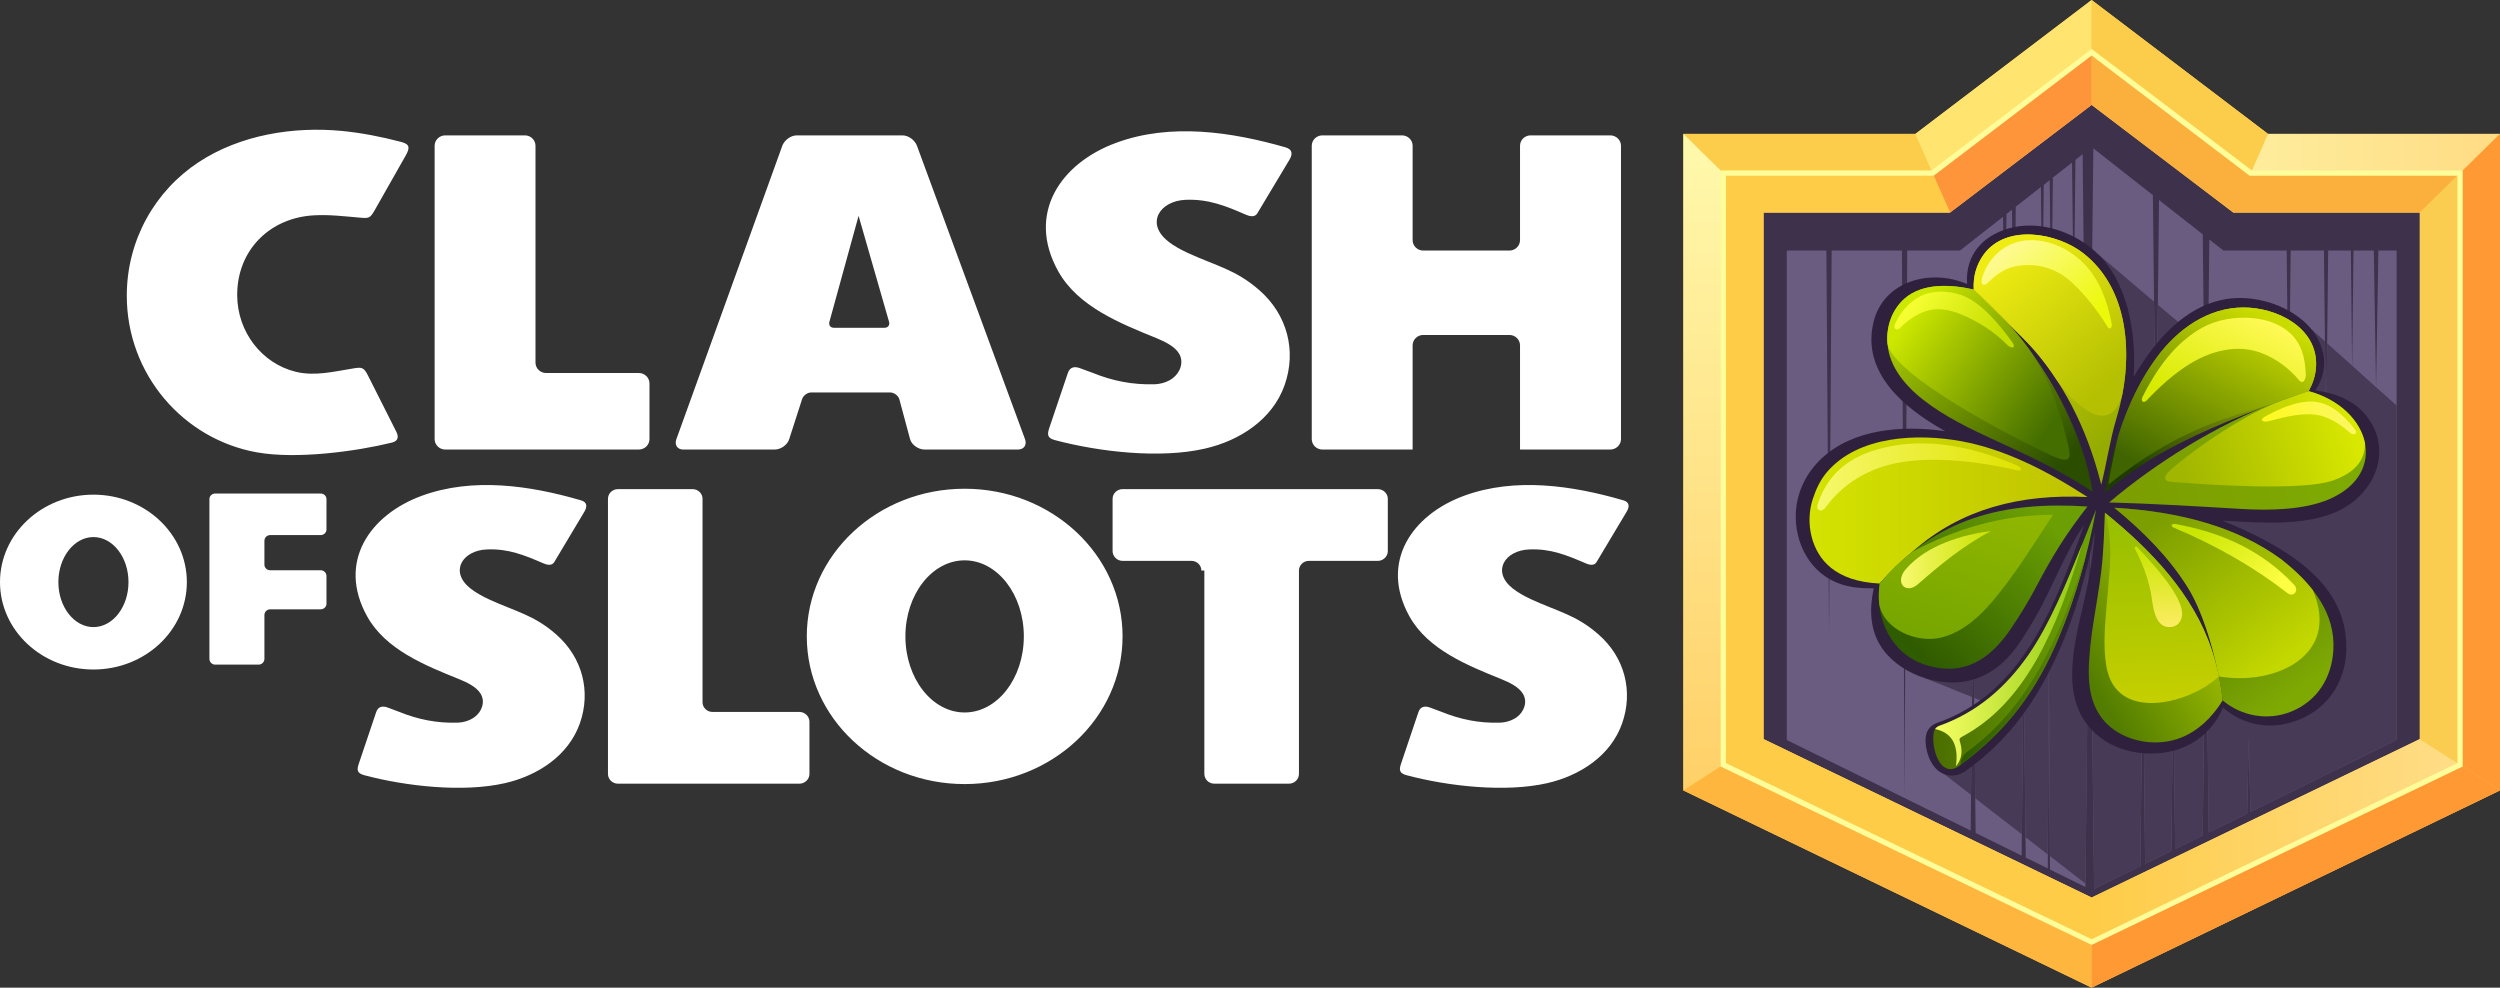
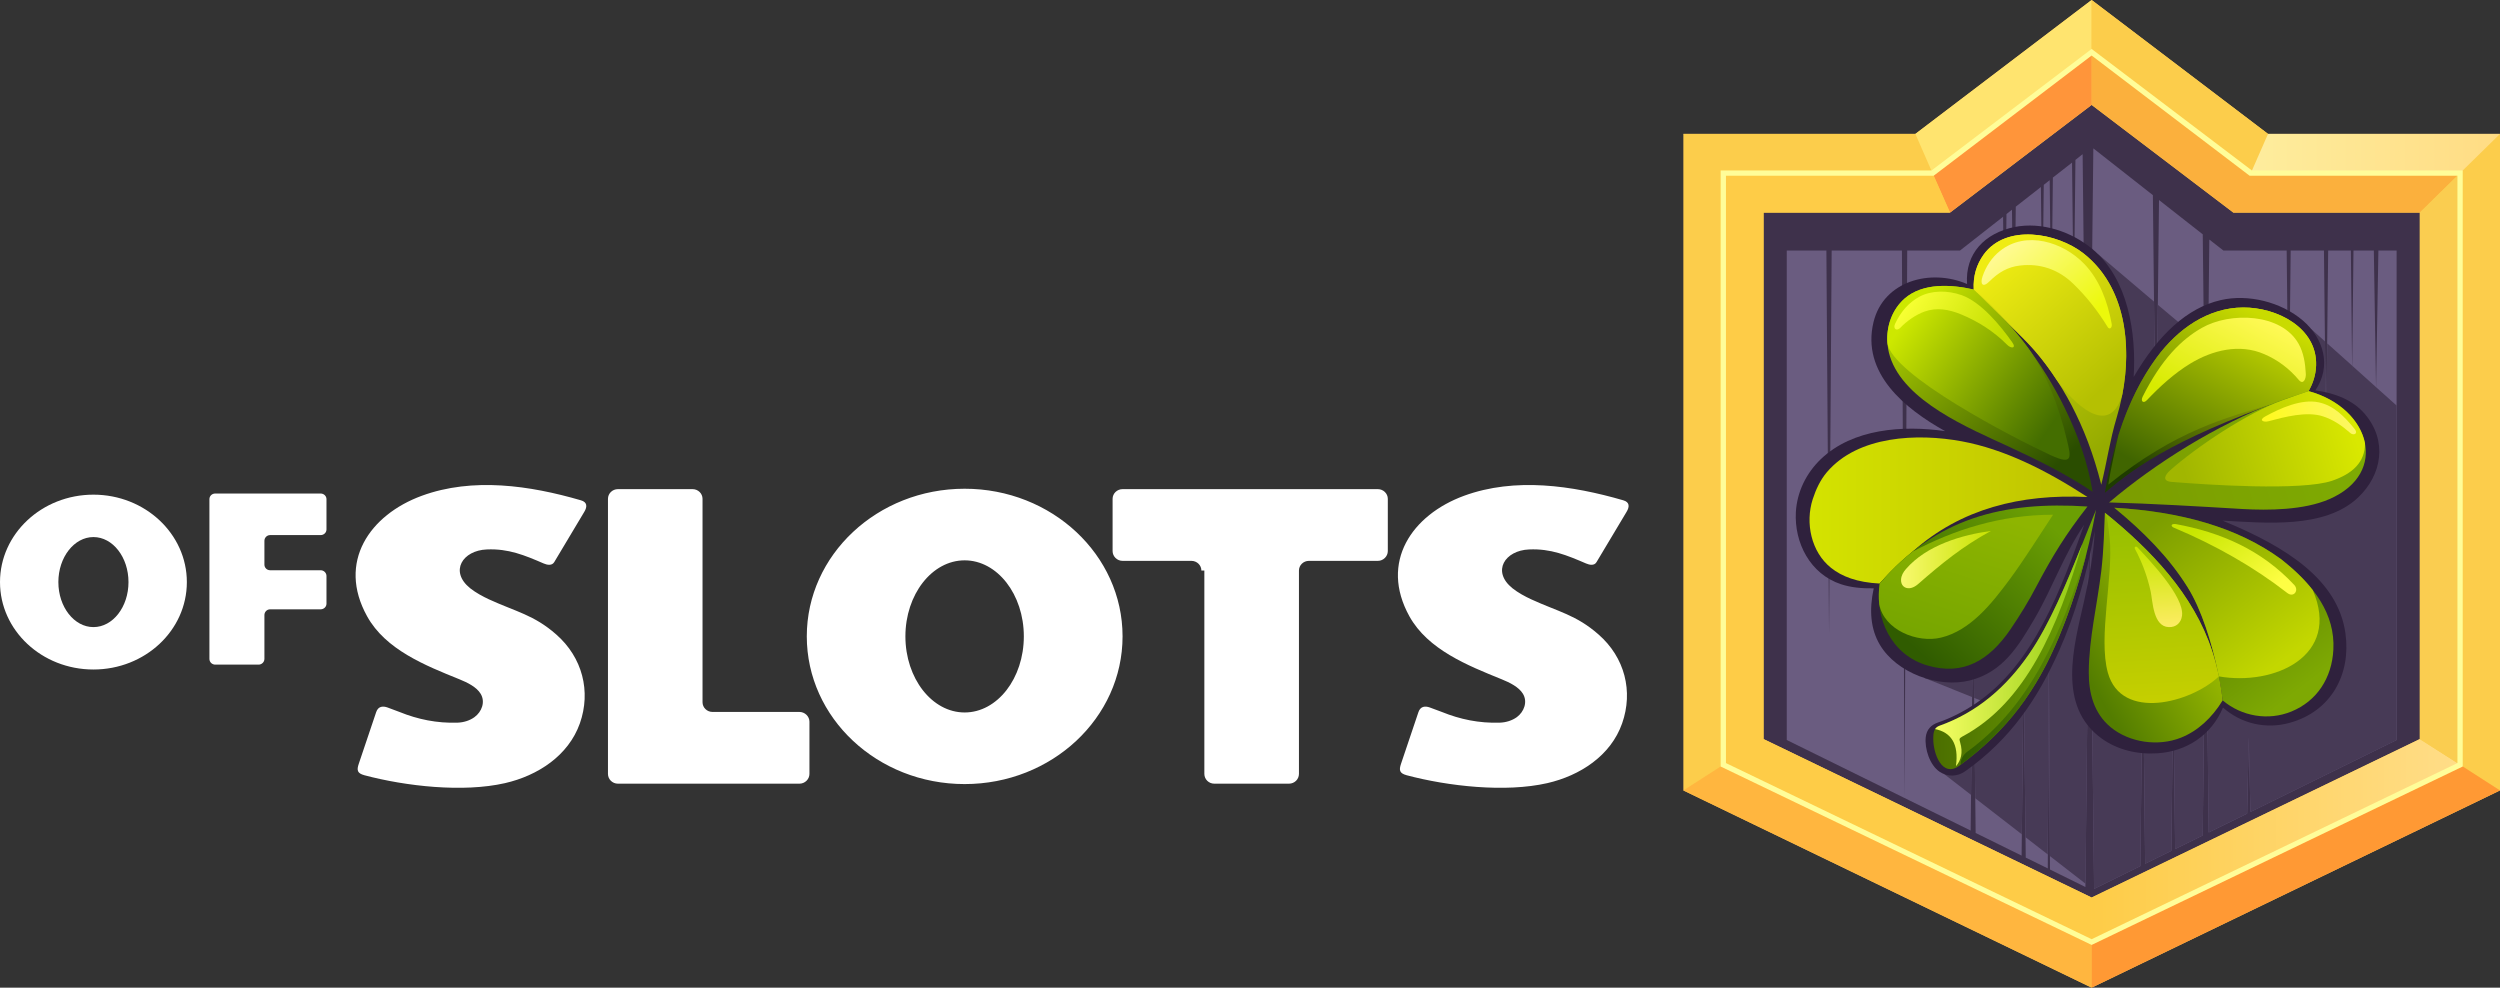
<svg xmlns="http://www.w3.org/2000/svg" width="81" height="32" viewBox="0 0 81 32" fill="none">
  <rect x="0" y="0" width="81" height="32" fill="#333333" stroke="none" />
  <path fill-rule="evenodd" clip-rule="evenodd" d="M54.541 4.339H62.058L67.769 0L73.484 4.339H81V25.61L67.769 32L54.541 25.61V4.339Z" fill="#3E314B" />
  <path fill-rule="evenodd" clip-rule="evenodd" d="M57.891 8.118H59.175L59.261 20.53L59.346 8.118H61.622L61.708 25.856L57.891 23.976V8.118ZM61.794 8.118H63.503L64.9 7.023L64.955 12.018L65.01 6.935L65.188 6.794L65.25 12.376L65.311 6.696L66.125 6.06L66.17 10.216L66.218 5.989L66.41 5.837L66.461 10.563L66.513 5.753L67.134 5.268L67.189 10.216L67.244 5.181L67.477 4.995L67.649 20.642L67.824 4.807L69.753 6.322L69.852 15.478L69.952 6.481L71.369 7.592L71.479 17.442L71.582 7.761L72.039 8.118H74.088L74.153 14.164L74.218 8.118H75.296L75.365 14.363L75.433 8.118H76.168L76.209 12.018L76.253 8.118H76.912L76.984 12.571L77.06 8.118H77.65V23.976L72.914 26.307L72.859 23.885L72.808 26.361L71.562 26.971L71.466 18.166L71.369 27.069L70.474 27.51L70.412 22.056L70.353 27.567L69.502 27.985L69.427 20.995L69.348 28.062L67.848 28.8L67.707 15.96L67.567 28.739L66.42 28.173L66.382 21.265L66.348 28.136L65.634 27.786L65.566 21.598L65.5 27.722L64.011 26.988L63.928 19.591L63.849 26.91L61.708 25.856L61.794 8.118Z" fill="#6A5C80" />
  <path fill-rule="evenodd" clip-rule="evenodd" d="M63.18 6.888L67.769 3.399L72.361 6.888H78.402V23.946L67.769 29.08L57.139 23.946V6.888H63.18ZM81 25.61V4.339H73.484L67.769 0L62.058 4.339H54.541V25.61L67.769 32L81 25.61Z" fill="#FCCD4B" />
  <path fill-rule="evenodd" clip-rule="evenodd" d="M55.835 5.608H62.614L62.058 4.338H54.541L55.835 5.608Z" fill="#FCCD4B" />
  <path fill-rule="evenodd" clip-rule="evenodd" d="M67.769 0L62.058 4.339L62.614 5.608L67.769 1.694V0Z" fill="#FFE46F" />
  <path fill-rule="evenodd" clip-rule="evenodd" d="M72.928 5.608L73.484 4.339L67.769 0V1.694L72.928 5.608Z" fill="#FCCD4B" />
  <path fill-rule="evenodd" clip-rule="evenodd" d="M81 4.338H73.484L72.927 5.608H79.706L81 4.338Z" fill="url(#paint0_linear_13_251)" />
-   <path fill-rule="evenodd" clip-rule="evenodd" d="M79.706 5.608V24.778L81 25.61V4.338L79.706 5.608Z" fill="#FF9934" />
  <path fill-rule="evenodd" clip-rule="evenodd" d="M72.361 6.888H78.402L79.706 5.608H72.928L67.769 1.694V3.399L72.361 6.888Z" fill="#FBB03D" />
  <path fill-rule="evenodd" clip-rule="evenodd" d="M63.18 6.888L67.769 3.399V1.694L62.614 5.608L63.18 6.888Z" fill="#FF953A" />
-   <path fill-rule="evenodd" clip-rule="evenodd" d="M55.835 24.778V5.608L54.541 4.338V25.61L55.835 24.778Z" fill="url(#paint1_linear_13_251)" />
  <path fill-rule="evenodd" clip-rule="evenodd" d="M67.769 29.08L57.139 23.946V6.888H63.18L62.614 5.608H55.835V24.778L67.769 30.525V29.08Z" fill="#FECC47" />
  <path fill-rule="evenodd" clip-rule="evenodd" d="M67.769 30.525L55.835 24.778L54.541 25.61L67.769 32V30.525Z" fill="#FFB63F" />
  <path fill-rule="evenodd" clip-rule="evenodd" d="M79.706 24.778L67.769 30.525V32L81 25.61L79.706 24.778Z" fill="#FF9934" />
  <path fill-rule="evenodd" clip-rule="evenodd" d="M67.769 30.525L79.706 24.778L78.402 23.946L67.769 29.08V30.525Z" fill="url(#paint2_linear_13_251)" />
  <path fill-rule="evenodd" clip-rule="evenodd" d="M78.402 6.888V23.946L79.706 24.778V5.608L78.402 6.888Z" fill="#FACD50" />
  <path d="M62.58 5.524L67.769 1.586L72.962 5.524H79.792V24.835L67.769 30.616L55.749 24.835V5.524H62.58ZM55.921 5.693V24.724L67.769 30.43L79.621 24.724V5.693H72.886L67.769 1.799L62.652 5.693H55.921Z" fill="#FFFD99" />
  <path fill-rule="evenodd" clip-rule="evenodd" d="M17.957 18.213L18.932 16.582C19.028 16.424 19.035 16.269 18.819 16.209C17.171 15.73 15.318 15.457 13.664 16.064C11.985 16.68 10.915 18.206 11.896 19.971C12.493 21.049 13.777 21.561 14.886 22.009C15.153 22.117 15.442 22.262 15.572 22.477C15.733 22.74 15.61 23.063 15.373 23.235C15.222 23.346 15.023 23.407 14.827 23.414C14.155 23.437 13.533 23.306 12.95 23.07L12.555 22.922C12.404 22.868 12.253 22.881 12.188 23.073L11.625 24.744C11.553 24.956 11.573 25.054 11.807 25.118C13.149 25.475 15.006 25.684 16.361 25.374C17.422 25.131 18.417 24.485 18.788 23.437C19.152 22.403 18.874 21.302 18.019 20.554C17.298 19.921 16.715 19.82 15.843 19.419C15.648 19.328 15.418 19.206 15.232 19.058C14.553 18.509 14.992 17.832 15.774 17.802C16.471 17.771 17 17.99 17.614 18.256C17.724 18.304 17.882 18.337 17.957 18.213ZM31.254 15.835C28.429 15.835 26.14 17.977 26.14 20.618C26.14 23.262 28.429 25.404 31.254 25.404C34.078 25.404 36.371 23.262 36.371 20.618C36.371 17.977 34.078 15.835 31.254 15.835ZM31.254 18.155C30.197 18.155 29.335 19.26 29.335 20.618C29.335 21.979 30.197 23.084 31.254 23.084C32.314 23.084 33.172 21.979 33.172 20.618C33.172 19.26 32.314 18.155 31.254 18.155ZM39.343 25.391H41.763C41.942 25.391 42.086 25.249 42.086 25.074V18.486C42.086 18.314 42.23 18.172 42.408 18.172H44.643C44.818 18.172 44.965 18.027 44.965 17.856V16.161C44.965 15.99 44.818 15.848 44.643 15.848H36.371C36.193 15.848 36.048 15.99 36.048 16.161V17.856C36.048 18.027 36.193 18.172 36.371 18.172H38.602C38.781 18.172 38.925 18.314 38.925 18.486H39.021V25.074C39.021 25.249 39.165 25.391 39.343 25.391ZM51.727 18.213L52.702 16.582C52.798 16.424 52.808 16.269 52.592 16.209C50.941 15.73 49.087 15.457 47.433 16.064C45.755 16.68 44.687 18.206 45.666 19.971C46.266 21.049 47.55 21.561 48.655 22.009C48.923 22.117 49.211 22.262 49.342 22.477C49.503 22.74 49.379 23.063 49.146 23.235C48.991 23.346 48.796 23.407 48.597 23.414C47.924 23.437 47.306 23.306 46.723 23.07L46.325 22.922C46.173 22.868 46.023 22.881 45.957 23.073L45.394 24.744C45.322 24.956 45.343 25.054 45.576 25.118C46.918 25.475 48.775 25.684 50.131 25.374C51.191 25.131 52.19 24.485 52.557 23.437C52.921 22.403 52.647 21.302 51.789 20.554C51.068 19.921 50.484 19.82 49.613 19.419C49.417 19.328 49.187 19.206 49.002 19.058C48.322 18.509 48.761 17.832 49.544 17.802C50.244 17.771 50.769 17.99 51.387 18.256C51.497 18.304 51.655 18.337 51.727 18.213ZM20.02 15.848H22.44C22.618 15.848 22.762 15.99 22.762 16.161V22.753C22.762 22.925 22.907 23.067 23.085 23.067H25.903C26.078 23.067 26.226 23.212 26.226 23.383V25.074C26.226 25.249 26.078 25.391 25.903 25.391H20.02C19.842 25.391 19.698 25.249 19.698 25.074V16.161C19.698 15.99 19.842 15.848 20.02 15.848Z" fill="white" />
  <path fill-rule="evenodd" clip-rule="evenodd" d="M6.974 21.534H8.378C8.481 21.534 8.567 21.45 8.567 21.349V19.927C8.567 19.826 8.649 19.742 8.752 19.742H10.389C10.492 19.742 10.578 19.661 10.578 19.56V18.661C10.578 18.56 10.492 18.476 10.389 18.476H8.752C8.649 18.476 8.567 18.395 8.567 18.294V17.522C8.567 17.421 8.649 17.337 8.752 17.337H10.389C10.492 17.337 10.578 17.256 10.578 17.155V16.172C10.578 16.071 10.492 15.99 10.389 15.99H6.974C6.868 15.99 6.785 16.071 6.785 16.172V21.349C6.785 21.45 6.868 21.534 6.974 21.534ZM3.027 16.027C1.356 16.027 0 17.297 0 18.86C0 20.426 1.356 21.692 3.027 21.692C4.699 21.692 6.054 20.426 6.054 18.86C6.054 17.297 4.699 16.027 3.027 16.027ZM3.027 17.401C2.403 17.401 1.891 18.055 1.891 18.86C1.891 19.665 2.403 20.318 3.027 20.318C3.655 20.318 4.163 19.665 4.163 18.86C4.163 18.055 3.655 17.401 3.027 17.401Z" fill="white" />
-   <path fill-rule="evenodd" clip-rule="evenodd" d="M42.844 4.386H45.425C45.614 4.386 45.769 4.537 45.769 4.722V7.781C45.769 7.966 45.923 8.118 46.112 8.118H48.906C49.094 8.118 49.249 7.966 49.249 7.781V4.722C49.249 4.537 49.403 4.386 49.592 4.386H52.173C52.362 4.386 52.52 4.537 52.52 4.722V14.228C52.52 14.413 52.362 14.565 52.173 14.565H49.249V11.19C49.249 11.005 49.094 10.853 48.906 10.853H46.112C45.923 10.853 45.769 11.005 45.769 11.19V14.565H42.844C42.656 14.565 42.501 14.413 42.501 14.228V4.722C42.501 4.537 42.656 4.386 42.844 4.386ZM6.435 5.255C5.035 6.174 4.108 7.768 4.108 9.58C4.108 12.126 5.938 14.238 8.34 14.659C9.61 14.882 11.512 14.632 12.703 14.339C12.909 14.285 12.922 14.147 12.836 13.979L11.917 12.156C11.779 11.884 11.707 11.894 11.422 11.941C10.812 12.039 10.194 12.197 9.579 12.045C8.495 11.779 7.685 10.765 7.685 9.553C7.685 8.108 8.738 7.05 10.183 6.976C10.674 6.949 11.175 7.01 11.642 7.05C11.951 7.077 11.985 7.08 12.14 6.811L13.149 5.032C13.279 4.8 13.286 4.675 13.008 4.601C12.346 4.426 11.707 4.305 11.093 4.244C9.504 4.089 7.781 4.369 6.435 5.255ZM14.426 4.386H17.007C17.195 4.386 17.35 4.537 17.35 4.722V11.749C17.35 11.934 17.504 12.086 17.697 12.086H20.7C20.888 12.086 21.043 12.237 21.043 12.423V14.228C21.043 14.413 20.888 14.565 20.7 14.565H14.426C14.237 14.565 14.082 14.413 14.082 14.228V4.722C14.082 4.537 14.237 4.386 14.426 4.386ZM25.814 4.386H29.242C29.431 4.386 29.641 4.537 29.709 4.722L33.21 14.228C33.279 14.413 33.176 14.565 32.987 14.565H29.95C29.761 14.565 29.538 14.417 29.486 14.228L29.136 12.925C29.095 12.81 28.961 12.716 28.844 12.716C28.01 12.716 27.111 12.716 26.28 12.716C26.16 12.716 26.03 12.81 25.989 12.928L25.57 14.228C25.512 14.417 25.295 14.565 25.103 14.565H22.134C21.946 14.565 21.846 14.413 21.915 14.228L25.347 4.722C25.416 4.537 25.625 4.386 25.814 4.386ZM27.818 6.993L26.878 10.408C26.837 10.526 26.898 10.62 27.018 10.62H27.125H28.553H28.659C28.779 10.62 28.841 10.526 28.8 10.408L27.818 6.993ZM40.737 6.912L41.777 5.177C41.88 5.009 41.887 4.844 41.657 4.776C39.903 4.271 37.926 3.978 36.169 4.625C34.38 5.278 33.241 6.905 34.284 8.785C34.923 9.933 36.289 10.476 37.466 10.954C37.751 11.072 38.06 11.223 38.2 11.453C38.369 11.732 38.238 12.076 37.988 12.261C37.826 12.379 37.614 12.443 37.408 12.45C36.69 12.473 36.028 12.335 35.407 12.082L34.988 11.928C34.823 11.867 34.665 11.884 34.597 12.089L33.996 13.868C33.92 14.093 33.941 14.198 34.188 14.262C35.62 14.642 37.593 14.868 39.038 14.535C40.167 14.279 41.231 13.588 41.622 12.476C42.01 11.372 41.715 10.203 40.806 9.405C40.037 8.731 39.416 8.623 38.485 8.195C38.279 8.098 38.032 7.973 37.837 7.811C37.112 7.229 37.579 6.508 38.413 6.474C39.158 6.444 39.718 6.673 40.373 6.959C40.49 7.01 40.658 7.047 40.737 6.912Z" fill="white" />
  <path fill-rule="evenodd" clip-rule="evenodd" d="M67.189 10.176V10.216V10.173L67.525 9.351L67.649 20.642L67.779 8.731L67.982 8.239C67.982 8.239 68.967 9.078 69.79 9.772L69.852 15.478L69.914 9.876C70.453 10.331 70.892 10.698 70.875 10.675C70.865 10.661 71.074 10.654 71.403 10.651L71.479 17.442L71.551 10.648C72.261 10.641 73.37 10.651 74.115 10.658L74.153 14.164L74.19 10.658C74.606 10.661 74.887 10.665 74.887 10.665L75.33 11.062L75.364 14.363L75.402 11.126L76.209 11.847V12.019L76.212 11.85L76.984 12.544V12.571V12.544L77.65 13.14V23.977L72.914 26.308L72.859 23.886L72.807 26.361L71.561 26.971L71.465 18.166L71.369 27.069L70.473 27.51L70.412 22.056L70.353 27.567L69.502 27.985L69.427 20.995L69.348 28.062L67.848 28.8L67.707 15.96L67.57 28.632L66.42 27.739L66.382 21.265L66.348 27.685L65.627 27.126L65.565 21.598L65.507 27.032L63.997 25.863L63.966 23.087L64.158 22.69L63.962 22.612L63.928 19.591L63.897 22.585L62.36 21.969L67.189 10.176ZM63.89 23.249L63.863 25.755L63.001 25.088L63.89 23.249Z" fill="#473A56" />
  <path fill-rule="evenodd" clip-rule="evenodd" d="M67.529 17C66.876 17.95 66.499 19.058 65.912 20.059C65.397 20.931 64.9 21.773 63.825 22.046C62.796 22.305 61.447 21.8 60.908 20.891C60.609 20.389 60.554 19.773 60.709 19.062C60.311 19.069 59.957 19.031 59.652 18.93C58.646 18.6 58.131 17.583 58.186 16.589C58.224 15.943 58.516 15.336 58.996 14.875C60.033 13.884 61.663 13.773 63.022 13.969C61.711 13.238 60.304 12.089 60.702 10.435C61.028 9.095 62.555 8.694 63.733 9.202C63.664 8.209 64.313 7.552 65.267 7.356C66.152 7.178 67.12 7.505 67.8 8.074C68.963 9.051 69.217 10.802 69.131 12.214C69.931 10.843 70.861 9.977 71.949 9.724C72.838 9.516 73.912 9.785 74.613 10.385C75.296 10.971 75.546 11.87 75.018 12.648C75.666 12.739 76.236 12.961 76.621 13.413C77.362 14.285 77.177 15.38 76.408 16.114C75.323 17.145 73.394 16.94 72.011 16.869C74.118 17.728 75.749 18.802 75.992 20.517C76.178 21.831 75.543 23.047 74.18 23.421C73.415 23.633 72.612 23.447 72.025 22.925C71.647 23.825 70.841 24.347 69.9 24.407C69.224 24.451 68.599 24.283 68.115 23.943C66.626 22.888 67.196 20.931 67.525 19.473C67.69 18.738 67.844 17.886 67.868 17.212C67.608 18.634 67.223 19.944 66.722 21.069C66.015 22.659 65.126 23.959 63.681 24.983C63.427 25.165 63.108 25.182 62.847 25.007C62.524 24.795 62.353 24.256 62.394 23.885C62.421 23.639 62.566 23.485 62.796 23.407C63.197 23.269 63.599 23.07 64 22.801C65.905 21.531 66.784 19.052 67.529 17Z" fill="#2F213D" />
  <path fill-rule="evenodd" clip-rule="evenodd" d="M67.913 16.515C67.649 17.933 67.264 19.304 66.722 20.608C65.994 22.373 65.03 23.676 63.485 24.808C62.926 25.216 62.631 24.414 62.638 23.926C62.638 23.754 62.655 23.582 62.83 23.518C64.072 23.077 65.009 22.255 65.747 21.184C66.615 19.927 67.326 17.94 67.913 16.515Z" fill="url(#paint3_linear_13_251)" />
  <path fill-rule="evenodd" clip-rule="evenodd" d="M63.578 23.865C65.634 22.774 66.67 20.348 67.47 17.613C66.979 18.846 66.409 20.227 65.747 21.184C65.009 22.255 64.072 23.077 62.83 23.518C62.768 23.542 62.727 23.579 62.696 23.622C63.204 23.724 63.475 24.091 63.372 24.825C63.533 24.643 63.609 24.39 63.509 24.054C63.482 23.956 63.465 23.926 63.578 23.865Z" fill="url(#paint4_linear_13_251)" />
  <path fill-rule="evenodd" clip-rule="evenodd" d="M67.6 17.94C66.801 20.446 65.84 22.831 63.743 24.353C63.605 24.454 63.52 24.606 63.526 24.774C65.047 23.653 66.001 22.359 66.722 20.608C67.079 19.745 67.371 18.853 67.6 17.94Z" fill="url(#paint5_linear_13_251)" />
  <path fill-rule="evenodd" clip-rule="evenodd" d="M67.635 16.104C65.452 15.996 63.53 16.492 61.996 17.849C61.642 18.162 61.275 18.489 60.901 18.907C60.173 18.87 59.679 18.681 59.325 18.398C58.68 17.883 58.485 16.94 58.732 16.175C58.835 15.855 58.979 15.552 59.185 15.306C60.194 14.11 62.133 14.033 63.564 14.299C64.923 14.551 66.279 15.222 67.635 16.104Z" fill="url(#paint6_linear_13_251)" />
-   <path fill-rule="evenodd" clip-rule="evenodd" d="M65.346 15.235C64.038 14.935 62.212 14.696 60.925 15.144C60.197 15.397 59.61 15.821 59.154 16.434C59.109 16.495 59.034 16.566 58.948 16.532C58.876 16.502 58.869 16.421 58.889 16.35C59.185 15.434 59.809 14.875 60.733 14.588C62.133 14.157 63.684 14.366 65.356 15.084C65.524 15.154 65.524 15.279 65.346 15.235Z" fill="url(#paint7_linear_13_251)" />
  <path fill-rule="evenodd" clip-rule="evenodd" d="M67.635 16.411C66.931 17.307 66.495 18.024 65.991 18.977C65.72 19.496 65.455 19.924 65.133 20.399C64.453 21.389 63.619 21.901 62.456 21.564C61.268 21.221 60.74 20.032 60.901 18.907C62.723 16.785 64.896 16.232 67.635 16.411Z" fill="url(#paint8_linear_13_251)" />
  <path fill-rule="evenodd" clip-rule="evenodd" d="M65.092 18.802C65.6 18.115 66.049 17.387 66.519 16.677C64.796 16.68 63.317 17.162 61.962 17.876C61.594 18.169 61.241 18.509 60.901 18.907C60.87 19.129 60.863 19.358 60.887 19.577C61.042 20.409 62.119 20.847 62.892 20.658C63.846 20.426 64.532 19.553 65.092 18.802Z" fill="url(#paint9_linear_13_251)" />
  <path fill-rule="evenodd" clip-rule="evenodd" d="M64.508 17.202C63.561 17.33 62.418 17.667 61.752 18.438C61.666 18.536 61.601 18.647 61.594 18.779C61.587 18.971 61.711 19.072 61.876 19.058C61.968 19.048 62.061 18.997 62.14 18.93C62.898 18.267 63.588 17.701 64.508 17.202Z" fill="url(#paint10_linear_13_251)" />
  <path fill-rule="evenodd" clip-rule="evenodd" d="M67.8 15.933C66.921 15.347 66.015 14.902 65.092 14.474C63.798 13.874 61.7 13.009 61.237 11.554C61.024 10.88 61.193 10.132 61.704 9.677C62.298 9.155 63.224 9.216 63.949 9.381C65.143 10.375 66.21 11.813 66.89 13.204C67.319 14.077 67.645 14.979 67.8 15.933Z" fill="url(#paint11_linear_13_251)" />
  <path fill-rule="evenodd" clip-rule="evenodd" d="M61.704 9.677C61.303 10.034 61.114 10.57 61.151 11.106C61.275 12.14 65.239 14.191 66.441 14.747C67.168 15.084 67.106 14.818 66.969 14.258C66.695 13.107 66.29 12.089 65.699 11.257C65.164 10.536 64.594 10.018 63.949 9.381C63.224 9.216 62.298 9.155 61.704 9.677Z" fill="url(#paint12_linear_13_251)" />
  <path fill-rule="evenodd" clip-rule="evenodd" d="M61.402 10.489C61.591 10.085 61.855 9.795 62.188 9.614C62.583 9.401 63.104 9.405 63.55 9.56C64.189 9.785 64.824 10.56 65.195 11.089C65.342 11.294 65.157 11.298 65.033 11.173C64.597 10.735 64.093 10.415 63.54 10.186C63.139 10.021 62.747 9.957 62.363 10.092C62.081 10.19 61.773 10.405 61.57 10.621C61.447 10.745 61.326 10.648 61.402 10.489Z" fill="url(#paint13_linear_13_251)" />
  <path fill-rule="evenodd" clip-rule="evenodd" d="M68.081 15.704C67.58 13.713 66.77 12.335 65.823 11.22L63.949 9.381C63.925 8.95 64.038 8.569 64.275 8.242C65.002 7.249 66.643 7.535 67.508 8.212C69.083 9.452 69.107 11.783 68.582 13.524C68.356 14.275 68.266 14.963 68.081 15.704Z" fill="url(#paint14_linear_13_251)" />
  <path fill-rule="evenodd" clip-rule="evenodd" d="M66.643 12.322C67.137 13.005 68.342 14.255 68.764 12.776C69.073 11.163 68.867 9.283 67.508 8.212C66.643 7.535 65.002 7.249 64.275 8.242C64.038 8.569 63.925 8.95 63.949 9.381C64.347 9.711 64.731 10.092 65.092 10.503C65.723 11.123 66.152 11.564 66.643 12.322Z" fill="url(#paint15_linear_13_251)" />
  <path fill-rule="evenodd" clip-rule="evenodd" d="M64.234 8.957C64.35 8.62 64.536 8.34 64.803 8.128C65.648 7.458 66.846 7.842 67.528 8.549C68.019 9.058 68.28 9.748 68.418 10.489C68.442 10.621 68.349 10.695 68.287 10.594C67.964 10.068 67.601 9.607 67.168 9.189C66.695 8.731 66.097 8.525 65.449 8.603C65.04 8.65 64.745 8.835 64.46 9.115C64.234 9.344 64.151 9.192 64.234 8.957Z" fill="url(#paint16_linear_13_251)" />
  <path fill-rule="evenodd" clip-rule="evenodd" d="M68.198 15.966C68.524 14.002 69.135 12.591 69.876 11.584C70.552 10.664 71.534 9.967 72.68 9.963C73.772 9.957 75.083 10.617 75.042 11.843C75.031 12.153 74.939 12.426 74.798 12.672C70.628 14.097 69.272 15.053 68.198 15.966Z" fill="url(#paint17_linear_13_251)" />
  <path fill-rule="evenodd" clip-rule="evenodd" d="M68.637 14.1C68.52 14.622 68.397 15.141 68.308 15.703C70.525 13.921 72.148 13.537 73.603 13.089C73.652 13.069 73.703 13.049 73.751 13.032C74.094 12.901 74.448 12.79 74.798 12.672C74.939 12.426 75.031 12.153 75.042 11.843C75.083 10.617 73.772 9.957 72.68 9.963C71.534 9.967 70.552 10.664 69.876 11.584C69.396 12.237 68.967 13.062 68.637 14.1Z" fill="url(#paint18_linear_13_251)" />
  <path fill-rule="evenodd" clip-rule="evenodd" d="M69.423 12.85C70.031 11.641 70.676 11.001 71.338 10.624C72.258 10.098 73.919 10.146 74.475 11.139C74.636 11.425 74.691 11.766 74.709 12.119C74.716 12.268 74.63 12.487 74.479 12.308C74.173 11.944 73.802 11.661 73.36 11.473C72.56 11.126 71.678 11.345 70.961 11.783C70.446 12.096 69.976 12.527 69.564 12.961C69.444 13.089 69.347 13.002 69.423 12.85Z" fill="url(#paint19_linear_13_251)" />
  <path fill-rule="evenodd" clip-rule="evenodd" d="M68.335 16.279C69.845 14.999 71.829 13.76 73.751 13.032C74.094 12.901 74.448 12.79 74.798 12.672C76.785 13.211 77.427 15.323 75.471 16.172C74.644 16.532 73.494 16.539 72.656 16.492C71.191 16.404 69.729 16.317 68.335 16.279Z" fill="url(#paint20_linear_13_251)" />
  <path fill-rule="evenodd" clip-rule="evenodd" d="M70.309 15.242C70.137 15.397 70.048 15.586 70.357 15.613C71.479 15.707 74.575 15.912 75.564 15.575C76.219 15.35 76.627 14.979 76.627 14.366C76.487 13.642 75.821 12.951 74.798 12.672C74.493 12.776 74.204 12.877 73.93 12.978C72.814 13.379 71.157 14.484 70.309 15.242Z" fill="url(#paint21_linear_13_251)" />
  <path fill-rule="evenodd" clip-rule="evenodd" d="M73.391 13.494C73.868 13.231 74.565 12.914 75.128 13.036C75.615 13.14 75.965 13.497 76.298 13.908C76.411 14.053 76.257 14.12 76.154 14.033C75.879 13.79 75.598 13.598 75.265 13.49C74.743 13.318 74.026 13.507 73.497 13.649C73.339 13.692 73.171 13.615 73.391 13.494Z" fill="url(#paint22_linear_13_251)" />
  <path fill-rule="evenodd" clip-rule="evenodd" d="M68.503 16.451C70.642 16.576 72.488 17.078 73.916 18.125C74.977 18.961 75.663 19.9 75.601 21.049C75.553 21.972 75.066 22.716 74.242 23.053C73.49 23.36 72.632 23.212 72.015 22.693C71.881 21.591 71.472 19.968 70.872 19.015C70.264 18.044 69.437 17.216 68.503 16.451Z" fill="url(#paint23_linear_13_251)" />
  <path fill-rule="evenodd" clip-rule="evenodd" d="M70.872 19.015C71.328 19.735 71.671 20.844 71.87 21.817C71.877 21.851 71.884 21.881 71.891 21.915C73.676 22.228 75.859 21.265 74.935 19.122C74.664 18.769 74.314 18.439 73.916 18.125C72.488 17.078 70.642 16.576 68.503 16.451C69.437 17.216 70.264 18.044 70.872 19.015Z" fill="url(#paint24_linear_13_251)" />
  <path fill-rule="evenodd" clip-rule="evenodd" d="M70.494 16.98C71.953 17.246 73.274 17.816 74.335 18.954C74.496 19.129 74.317 19.375 74.108 19.213C73.03 18.375 71.798 17.671 70.429 17.095C70.333 17.054 70.326 16.963 70.494 16.98Z" fill="url(#paint25_linear_13_251)" />
  <path fill-rule="evenodd" clip-rule="evenodd" d="M68.198 16.613C68.177 17.088 68.167 17.771 68.081 18.506C67.951 19.594 67.683 20.675 67.676 21.777C67.673 22.457 67.841 23.11 68.386 23.562C68.998 24.064 69.924 24.192 70.659 23.902C71.198 23.69 71.664 23.265 72.014 22.693C71.953 22.144 71.843 21.608 71.671 21.089C71.074 19.26 69.684 17.812 68.198 16.613Z" fill="url(#paint26_linear_13_251)" />
  <path fill-rule="evenodd" clip-rule="evenodd" d="M71.671 21.089C71.074 19.26 69.684 17.812 68.198 16.613C68.28 16.751 68.304 16.993 68.352 17.435C68.483 18.637 67.975 20.638 68.294 21.793C68.733 23.38 70.995 22.767 71.891 21.915C71.884 21.884 71.877 21.851 71.87 21.817C71.815 21.571 71.75 21.329 71.671 21.089Z" fill="url(#paint27_linear_13_251)" />
  <path fill-rule="evenodd" clip-rule="evenodd" d="M69.252 17.734C69.643 18.149 70.782 19.338 70.697 19.951C70.669 20.17 70.511 20.331 70.264 20.318C69.766 20.298 69.749 19.499 69.684 19.173C69.567 18.64 69.389 18.189 69.173 17.785C69.138 17.724 69.207 17.684 69.252 17.734Z" fill="url(#paint28_linear_13_251)" />
  <defs>
    <linearGradient id="paint0_linear_13_251" x1="72.926" y1="4.973" x2="81" y2="4.973" gradientUnits="userSpaceOnUse">
      <stop stop-color="#FEED9D" />
      <stop offset="1" stop-color="#FFDC84" />
    </linearGradient>
    <linearGradient id="paint1_linear_13_251" x1="55.189" y1="25.608" x2="55.189" y2="4.339" gradientUnits="userSpaceOnUse">
      <stop stop-color="#FFD068" />
      <stop offset="1" stop-color="#FFF9AC" />
    </linearGradient>
    <linearGradient id="paint2_linear_13_251" x1="67.771" y1="27.234" x2="79.706" y2="27.234" gradientUnits="userSpaceOnUse">
      <stop stop-color="#FECC47" />
      <stop offset="1" stop-color="#FFDD88" />
    </linearGradient>
    <linearGradient id="paint3_linear_13_251" x1="62.636" y1="20.716" x2="67.912" y2="20.716" gradientUnits="userSpaceOnUse">
      <stop stop-color="#4B6E00" />
      <stop offset="1" stop-color="#6EA303" />
    </linearGradient>
    <linearGradient id="paint4_linear_13_251" x1="62.697" y1="21.219" x2="67.47" y2="21.219" gradientUnits="userSpaceOnUse">
      <stop stop-color="#F6FF64" />
      <stop offset="1" stop-color="#8FCA10" />
    </linearGradient>
    <linearGradient id="paint5_linear_13_251" x1="63.527" y1="21.357" x2="67.601" y2="21.357" gradientUnits="userSpaceOnUse">
      <stop stop-color="#2D5900" />
      <stop offset="1" stop-color="#628E05" />
    </linearGradient>
    <linearGradient id="paint6_linear_13_251" x1="58.629" y1="16.541" x2="67.636" y2="16.541" gradientUnits="userSpaceOnUse">
      <stop stop-color="#D4E300" />
      <stop offset="1" stop-color="#BFC200" />
    </linearGradient>
    <linearGradient id="paint7_linear_13_251" x1="58.879" y1="15.453" x2="65.481" y2="15.453" gradientUnits="userSpaceOnUse">
      <stop stop-color="#F7F86C" />
      <stop offset="1" stop-color="#DFE300" />
    </linearGradient>
    <linearGradient id="paint8_linear_13_251" x1="62.214" y1="21.172" x2="66.213" y2="16.799" gradientUnits="userSpaceOnUse">
      <stop stop-color="#305C00" />
      <stop offset="1" stop-color="#6B9F03" />
    </linearGradient>
    <linearGradient id="paint9_linear_13_251" x1="62.994" y1="20.798" x2="64.35" y2="16.566" gradientUnits="userSpaceOnUse">
      <stop stop-color="#77A600" />
      <stop offset="1" stop-color="#8EB500" />
    </linearGradient>
    <linearGradient id="paint10_linear_13_251" x1="61.595" y1="18.131" x2="64.507" y2="18.131" gradientUnits="userSpaceOnUse">
      <stop stop-color="#F8F96F" />
      <stop offset="1" stop-color="#C7E200" />
    </linearGradient>
    <linearGradient id="paint11_linear_13_251" x1="62.243" y1="10.178" x2="66.611" y2="15.101" gradientUnits="userSpaceOnUse">
      <stop stop-color="#A8C900" />
      <stop offset="1" stop-color="#2A4D00" />
    </linearGradient>
    <linearGradient id="paint12_linear_13_251" x1="61.699" y1="10.441" x2="66.444" y2="13.802" gradientUnits="userSpaceOnUse">
      <stop stop-color="#CDE800" />
      <stop offset="1" stop-color="#446E00" />
    </linearGradient>
    <linearGradient id="paint13_linear_13_251" x1="62.023" y1="9.544" x2="64.577" y2="11.204" gradientUnits="userSpaceOnUse">
      <stop stop-color="#F7FF33" />
      <stop offset="1" stop-color="#C4DE00" />
    </linearGradient>
    <linearGradient id="paint14_linear_13_251" x1="64.186" y1="9.263" x2="68.557" y2="14.119" gradientUnits="userSpaceOnUse">
      <stop stop-color="#DDDE0E" />
      <stop offset="1" stop-color="#95AB00" />
    </linearGradient>
    <linearGradient id="paint15_linear_13_251" x1="64.583" y1="8.571" x2="68.176" y2="12.562" gradientUnits="userSpaceOnUse">
      <stop stop-color="#EFEC13" />
      <stop offset="1" stop-color="#B5C002" />
    </linearGradient>
    <linearGradient id="paint16_linear_13_251" x1="65.129" y1="7.944" x2="67.447" y2="10.518" gradientUnits="userSpaceOnUse">
      <stop stop-color="#FFFA91" />
      <stop offset="1" stop-color="#ECF90B" />
    </linearGradient>
    <linearGradient id="paint17_linear_13_251" x1="73.15" y1="10.207" x2="70.18" y2="15.767" gradientUnits="userSpaceOnUse">
      <stop stop-color="#CAD606" />
      <stop offset="1" stop-color="#1E3C00" />
    </linearGradient>
    <linearGradient id="paint18_linear_13_251" x1="73.153" y1="10.167" x2="70.282" y2="15.542" gradientUnits="userSpaceOnUse">
      <stop stop-color="#C9DB00" />
      <stop offset="1" stop-color="#406500" />
    </linearGradient>
    <linearGradient id="paint19_linear_13_251" x1="72.934" y1="10.068" x2="71.222" y2="13.274" gradientUnits="userSpaceOnUse">
      <stop stop-color="#FFF956" />
      <stop offset="1" stop-color="#D7EB00" />
    </linearGradient>
    <linearGradient id="paint20_linear_13_251" x1="69.009" y1="15.598" x2="75.96" y2="13.517" gradientUnits="userSpaceOnUse">
      <stop stop-color="#7C9E00" />
      <stop offset="1" stop-color="#7EAB03" />
    </linearGradient>
    <linearGradient id="paint21_linear_13_251" x1="70.665" y1="15.003" x2="76.098" y2="13.376" gradientUnits="userSpaceOnUse">
      <stop stop-color="#A1B600" />
      <stop offset="1" stop-color="#D9E800" />
    </linearGradient>
    <linearGradient id="paint22_linear_13_251" x1="73.571" y1="13.898" x2="76.044" y2="13.157" gradientUnits="userSpaceOnUse">
      <stop stop-color="#FFF920" />
      <stop offset="1" stop-color="#FCF762" />
    </linearGradient>
    <linearGradient id="paint23_linear_13_251" x1="69.864" y1="17.115" x2="74.145" y2="22.628" gradientUnits="userSpaceOnUse">
      <stop stop-color="#406500" />
      <stop offset="1" stop-color="#7EA903" />
    </linearGradient>
    <linearGradient id="paint24_linear_13_251" x1="69.922" y1="16.848" x2="73.649" y2="21.646" gradientUnits="userSpaceOnUse">
      <stop stop-color="#7C9E00" />
      <stop offset="1" stop-color="#C3D700" />
    </linearGradient>
    <linearGradient id="paint25_linear_13_251" x1="71.412" y1="16.921" x2="73.303" y2="19.356" gradientUnits="userSpaceOnUse">
      <stop stop-color="#C8E600" />
      <stop offset="1" stop-color="#FEFE44" />
    </linearGradient>
    <linearGradient id="paint26_linear_13_251" x1="67.492" y1="21.707" x2="72.151" y2="18.884" gradientUnits="userSpaceOnUse">
      <stop stop-color="#537D00" />
      <stop offset="1" stop-color="#B5D100" />
    </linearGradient>
    <linearGradient id="paint27_linear_13_251" x1="70.215" y1="22.683" x2="69.874" y2="16.709" gradientUnits="userSpaceOnUse">
      <stop stop-color="#C5CF00" />
      <stop offset="1" stop-color="#96BF00" />
    </linearGradient>
    <linearGradient id="paint28_linear_13_251" x1="70.008" y1="20.278" x2="69.864" y2="17.752" gradientUnits="userSpaceOnUse">
      <stop stop-color="#FCEC61" />
      <stop offset="1" stop-color="#C8E600" />
    </linearGradient>
  </defs>
</svg>